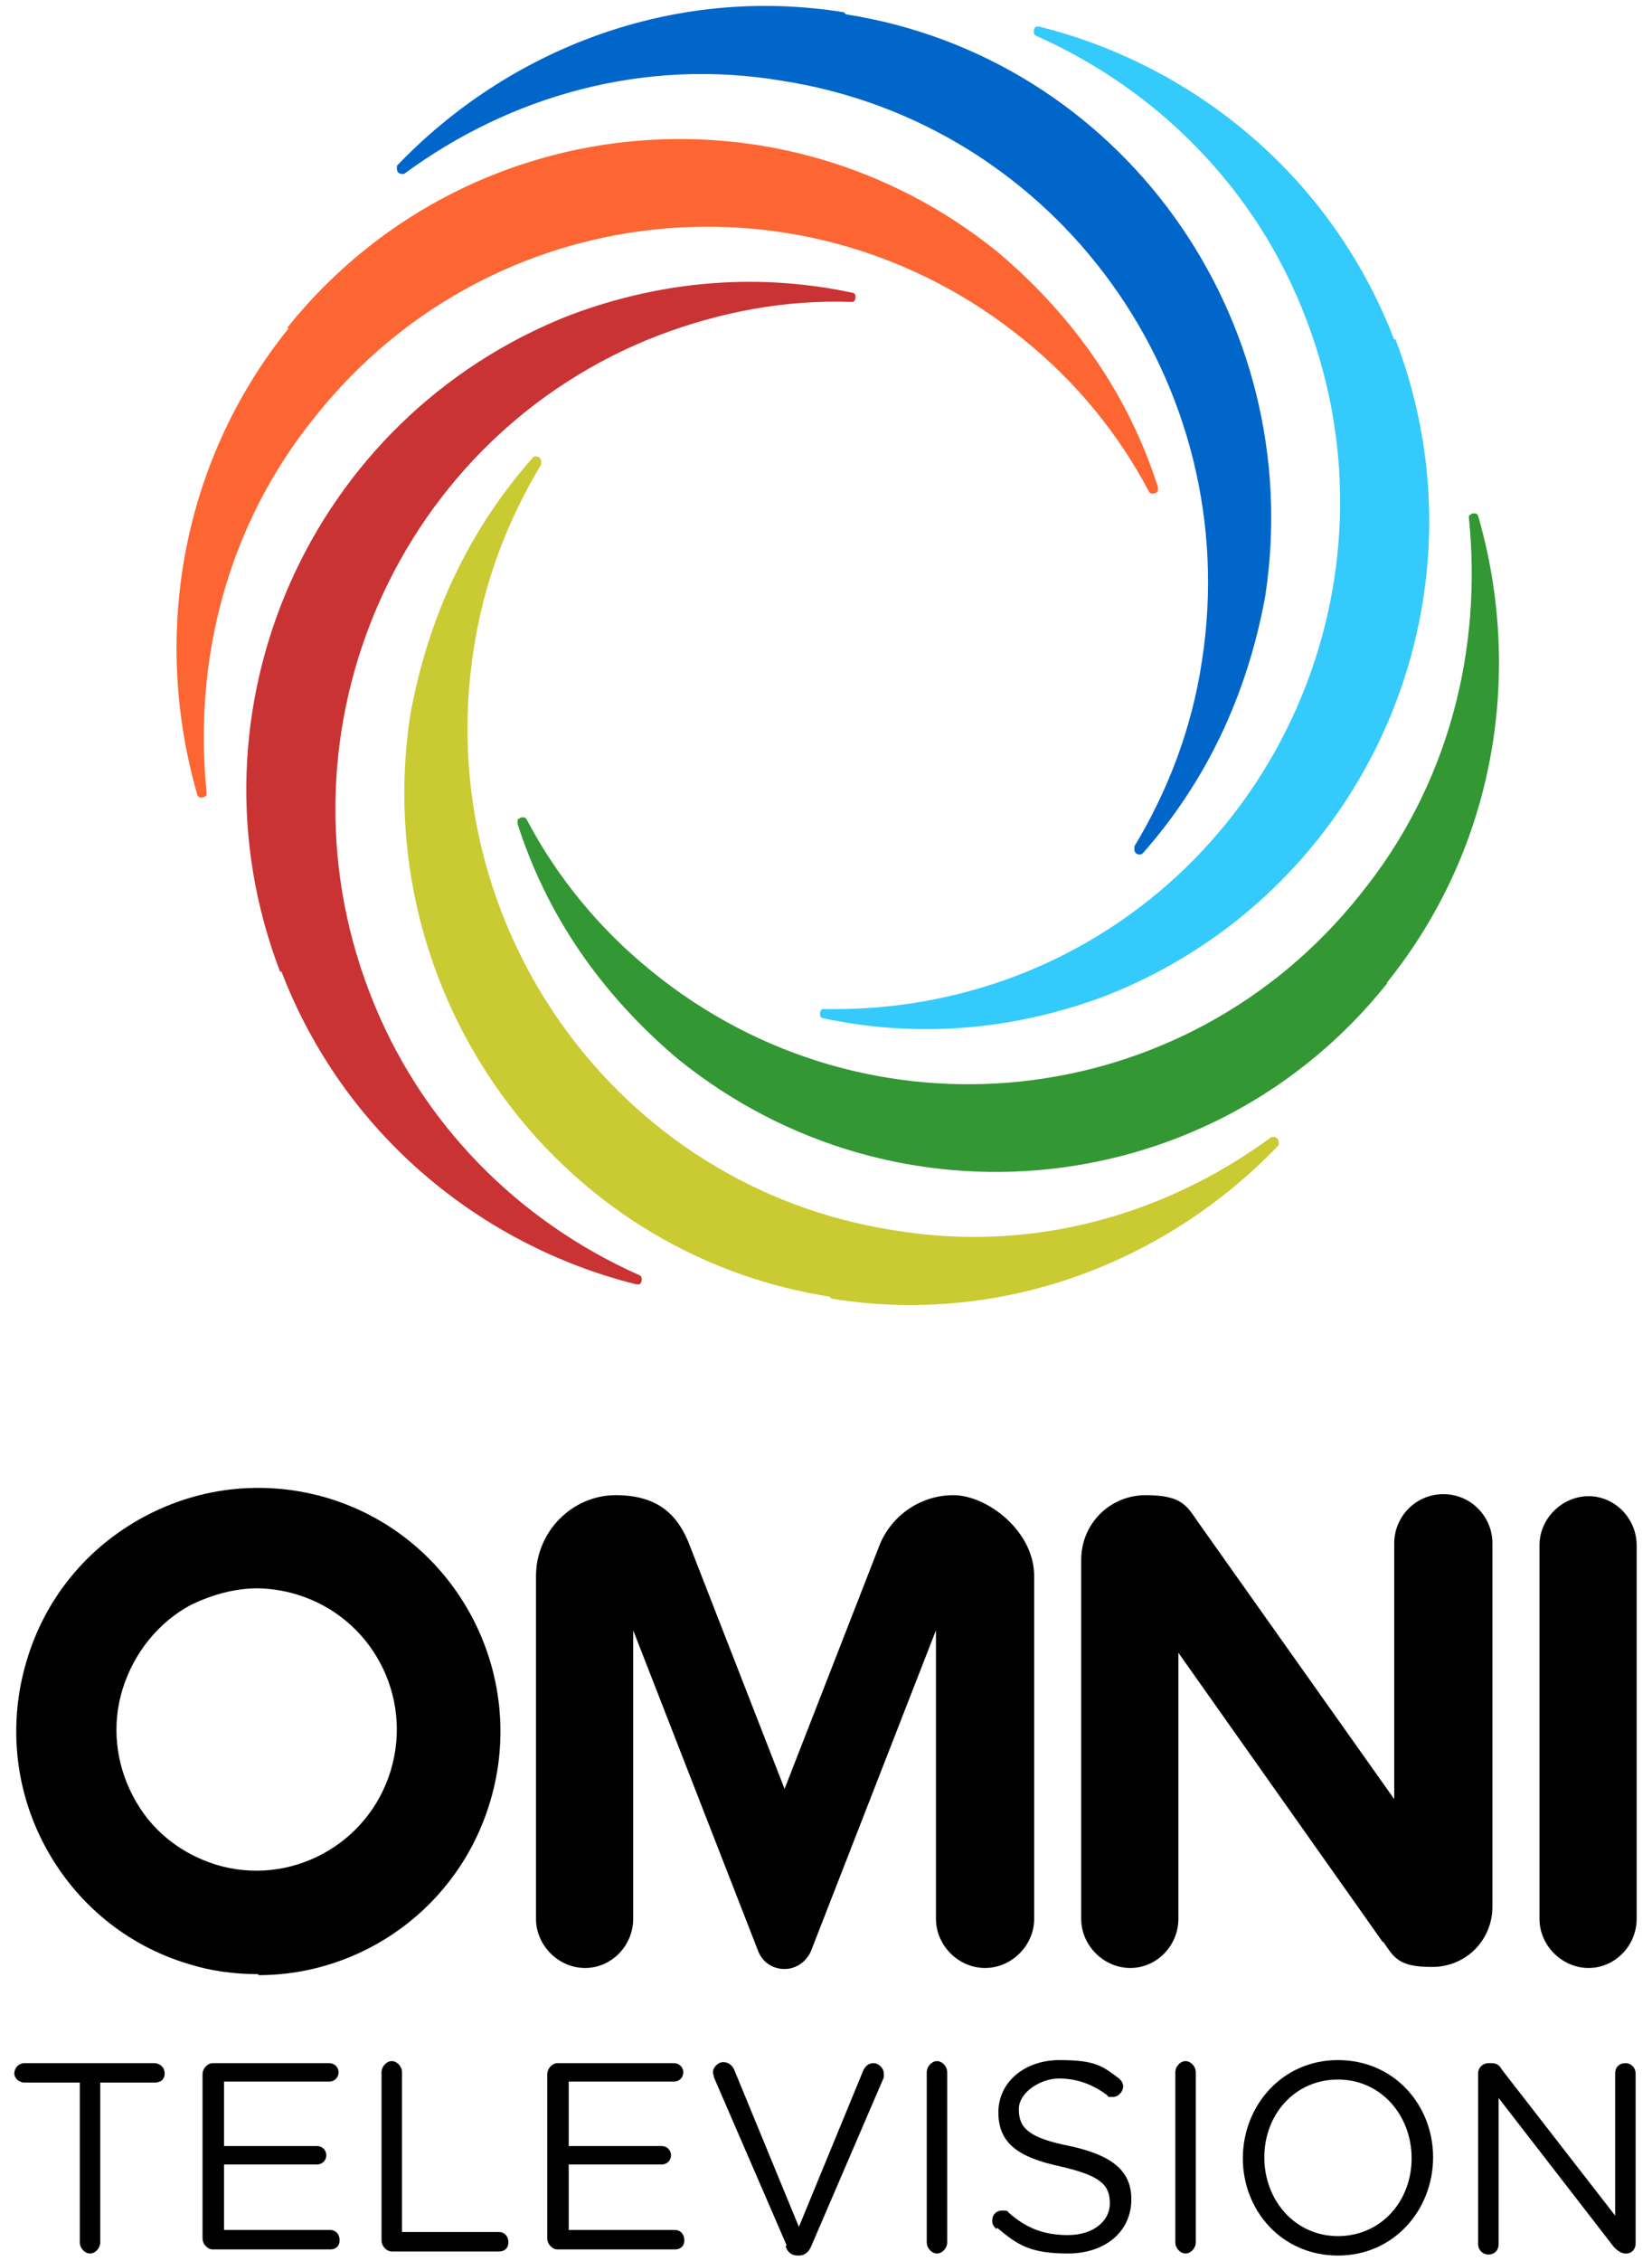
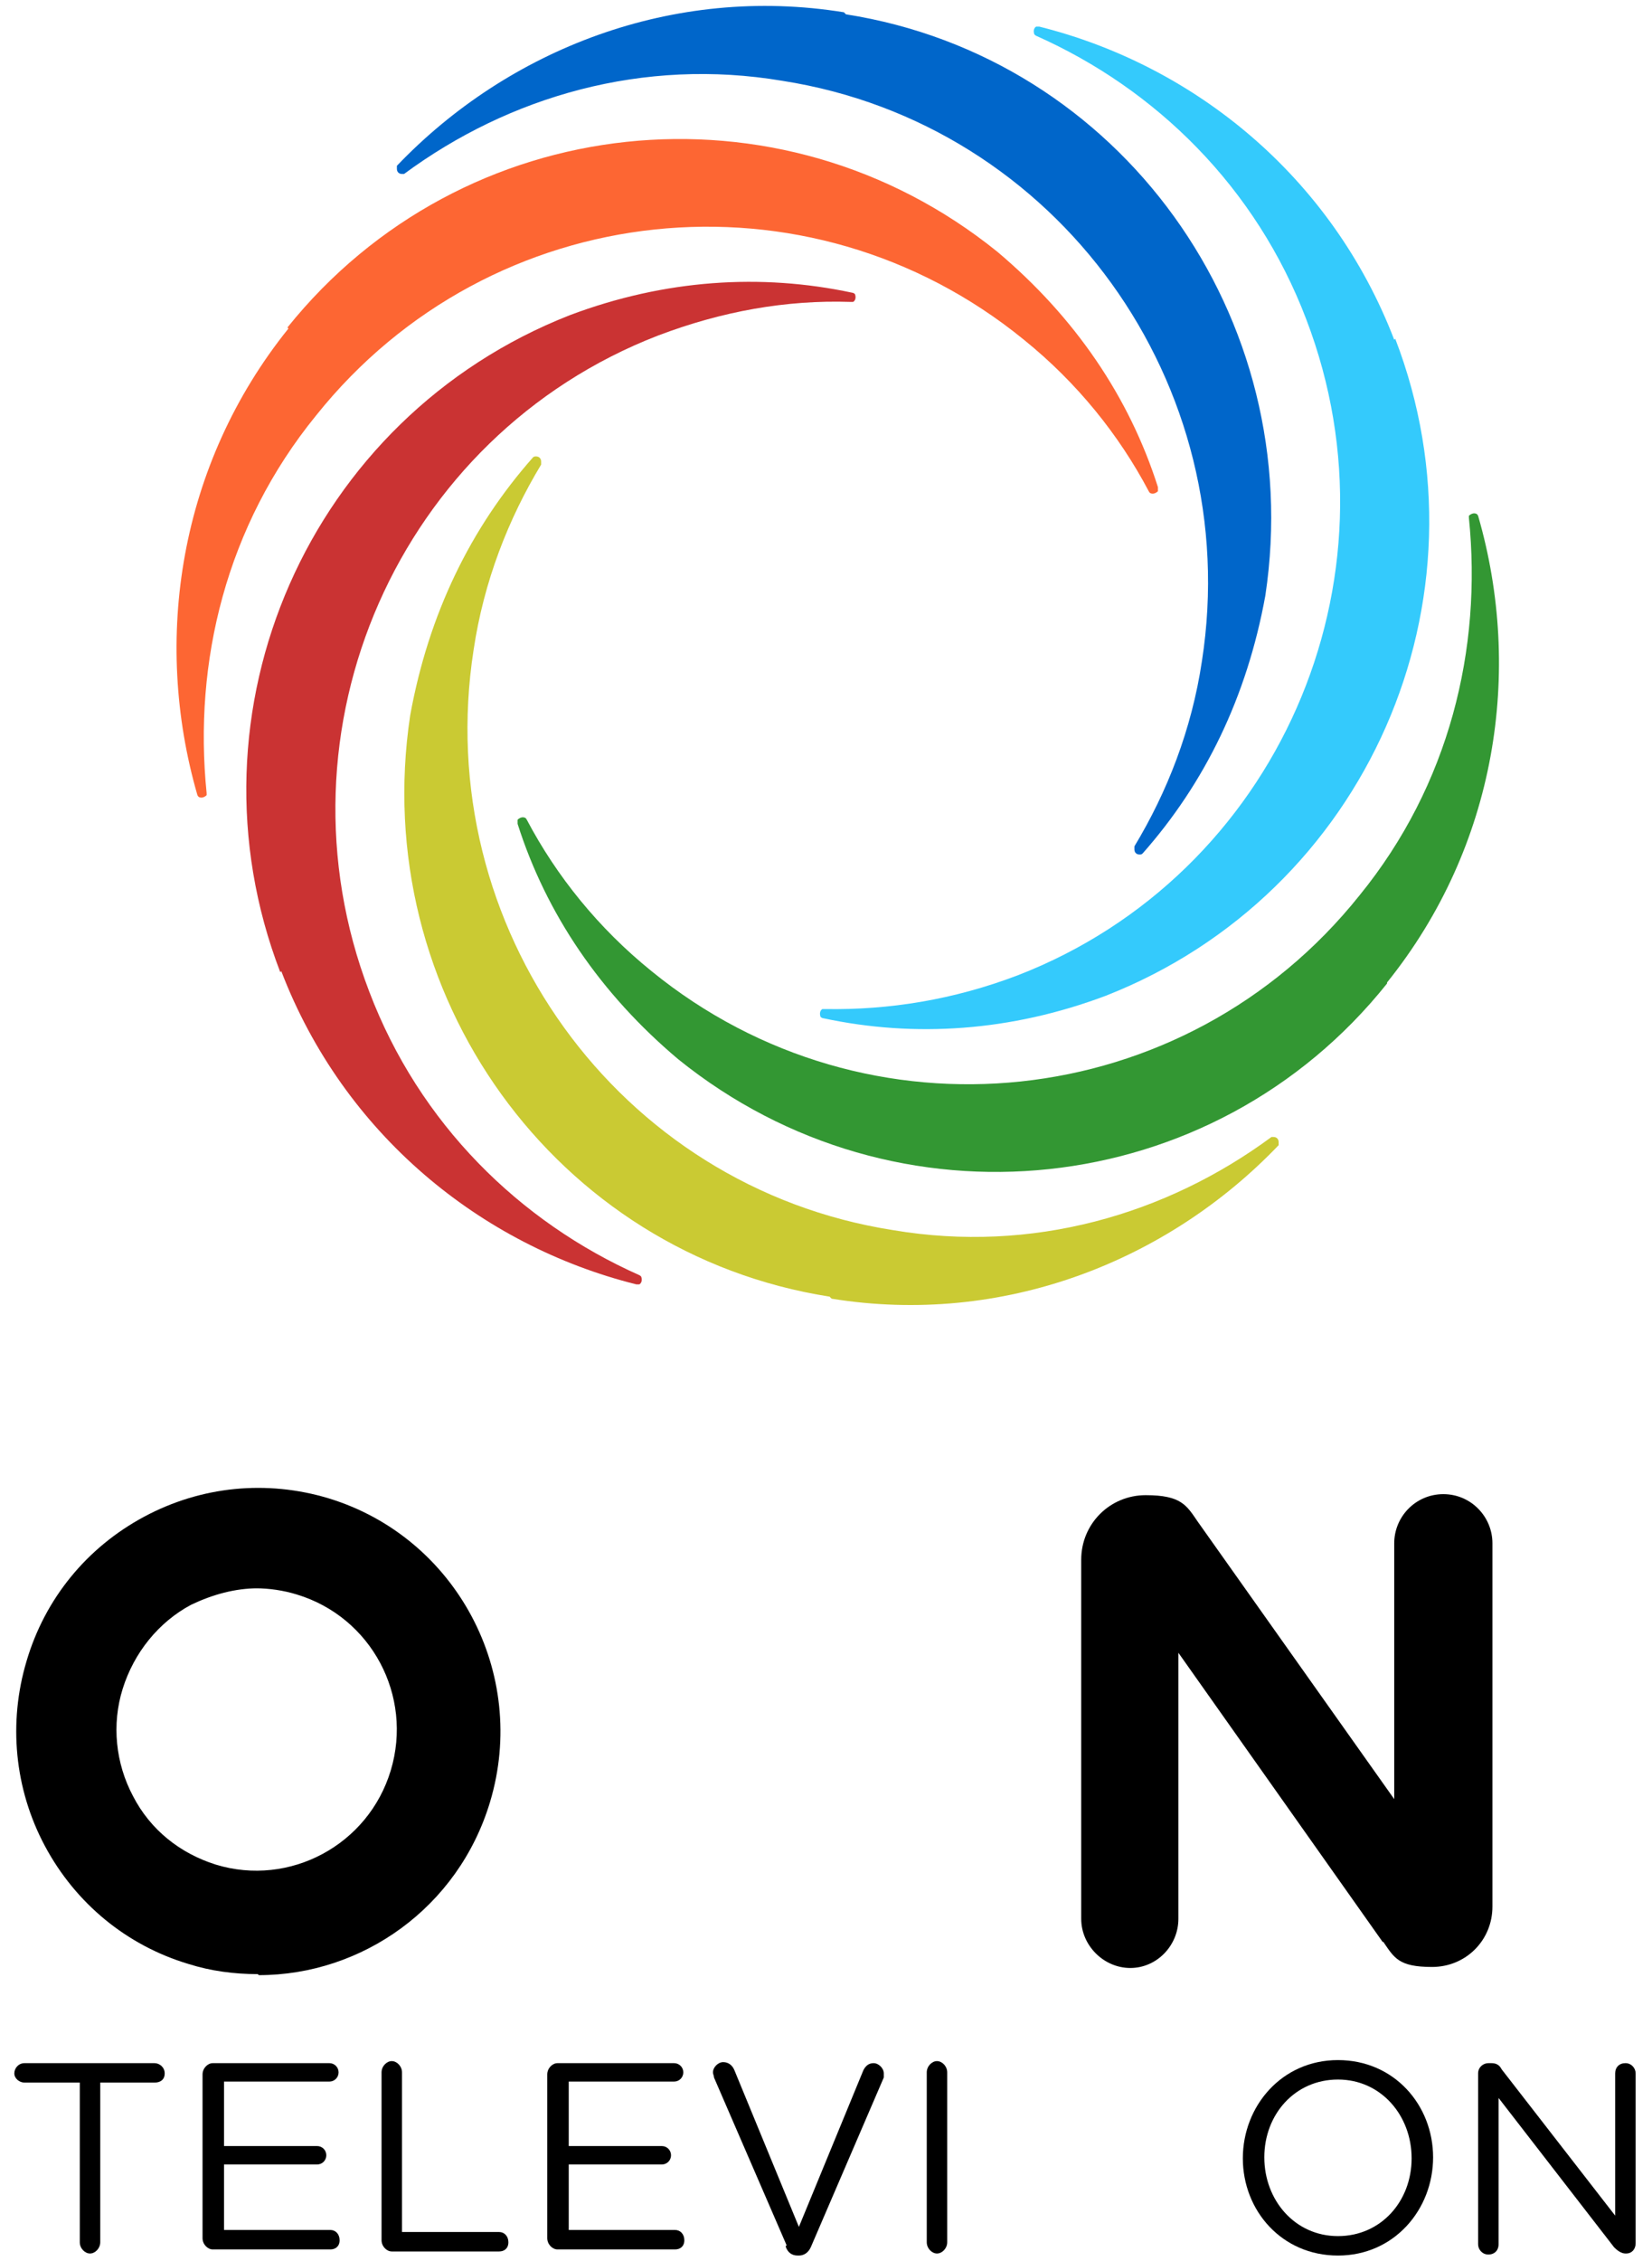
<svg xmlns="http://www.w3.org/2000/svg" id="Layer_1" version="1.1" viewBox="0 0 161.5 220.9">
  <defs>
    <style>
      .st0 {
        fill: #34cafc;
      }

      .st1 {
        fill: #0066ca;
      }

      .st2 {
        fill: #ca3333;
      }

      .st3 {
        fill: #fd6633;
      }

      .st4 {
        fill: #caca33;
      }

      .st5 {
        fill: #339733;
      }
    </style>
  </defs>
  <g>
-     <path d="M91.5,187.5v-28.2l-12.2,31.3c-.4,1-1.4,1.8-2.6,1.8s-2.2-.7-2.6-1.8l-12.2-31.3v28.2c0,2.6-2.1,4.8-4.7,4.8s-4.8-2.2-4.8-4.8v-33.5c0-4.3,3.5-7.9,7.8-7.9s6.2,2.1,7.3,5.1l9.2,23.6,9.2-23.6c1.1-3,4-5.1,7.3-5.1s7.9,3.5,7.9,7.9v33.5c0,2.6-2.2,4.8-4.8,4.8s-4.8-2.2-4.8-4.8Z" />
    <path d="M135.2,189.8l-20-28.3v26c0,2.6-2.1,4.8-4.7,4.8s-4.8-2.2-4.8-4.8v-35.1c0-3.5,2.8-6.3,6.3-6.3s4,1,5.1,2.6l19.2,27.1v-25c0-2.6,2.1-4.8,4.8-4.8s4.8,2.2,4.8,4.8v35.5c0,3.3-2.6,5.9-5.9,5.9s-3.7-.9-4.8-2.5Z" />
-     <path d="M150.5,187.5v-36.5c0-2.6,2.2-4.8,4.8-4.8s4.7,2.2,4.7,4.8v36.5c0,2.6-2.1,4.8-4.7,4.8s-4.8-2.2-4.8-4.8Z" />
    <path d="M25.2,155.2c-2.2,0-4.4.6-6.5,1.6-3.2,1.7-5.6,4.7-6.7,8.2-1.1,3.5-.7,7.3,1,10.5,1.7,3.3,4.6,5.6,8.1,6.7,7.2,2.2,14.9-1.9,17.1-9.2,2.2-7.3-1.9-15-9.2-17.2-1.3-.4-2.7-.6-4-.6h0ZM25.2,192.9c-2.3,0-4.6-.3-6.8-1-6-1.8-11-5.9-14-11.5-3-5.6-3.6-12.1-1.8-18.1,1.8-6.1,5.9-11.1,11.5-14.1,5.6-3,12-3.6,18-1.8,12.5,3.8,19.6,17.1,15.8,29.7-3.1,10.3-12.5,16.9-22.6,16.9" />
    <path d="M7.7,203.5H2.4c-.5,0-1-.4-1-.9s.4-1,1-1h12.7c.5,0,1,.4,1,1s-.4.9-1,.9h-5.3v15.6c0,.6-.5,1.1-1,1.1s-1-.5-1-1.1v-15.6h0Z" />
    <path d="M19.8,219v-16.3c0-.6.5-1.1,1-1.1h11.4c.5,0,.9.4.9.9s-.4.9-.9.9h-10.3v6.3h9.1c.5,0,.9.4.9.9s-.4.9-.9.9h-9.1v6.4h10.4c.5,0,.9.4.9,1s-.4.9-.9.9h-11.5c-.5,0-1-.5-1-1.1" />
    <path d="M37.3,202.5c0-.6.5-1.1,1-1.1s1,.5,1,1.1v15.6h9.5c.5,0,.9.4.9,1s-.4.9-.9.9h-10.5c-.5,0-1-.5-1-1.1v-16.5Z" />
    <path d="M53.5,219v-16.3c0-.6.5-1.1,1-1.1h11.4c.5,0,.9.4.9.9s-.4.9-.9.9h-10.3v6.3h9.1c.5,0,.9.4.9.9s-.4.9-.9.9h-9.1v6.4h10.4c.5,0,.9.4.9,1s-.4.9-.9.9h-11.5c-.5,0-1-.5-1-1.1" />
    <path d="M76.9,219.4l-7.1-16.4c0-.2-.1-.3-.1-.5,0-.5.5-1,1-1s.9.3,1.1.8l6.3,15.3,6.3-15.3c.2-.4.5-.7,1-.7s1,.5,1,1,0,.3,0,.4l-7.1,16.5c-.2.5-.6.9-1.2.9h-.1c-.6,0-1-.3-1.2-.9" />
    <path d="M90.6,202.5c0-.6.5-1.1,1-1.1s1,.5,1,1.1v16.6c0,.6-.5,1.1-1,1.1s-1-.5-1-1.1v-16.6Z" />
-     <path d="M97.4,217.8c-.2-.2-.4-.4-.4-.8,0-.6.4-1,1-1s.5.1.6.2c1.7,1.5,3.4,2.2,5.8,2.2s4.1-1.3,4.1-3.1h0c0-1.8-.9-2.7-4.8-3.6-4.2-.9-6.1-2.3-6.1-5.3h0c0-2.9,2.5-5.1,6-5.1s4.2.6,5.8,1.8c.2.2.4.4.4.8s-.4,1-1,1-.4,0-.6-.2c-1.5-1.1-3-1.6-4.7-1.6s-3.9,1.3-3.9,3h0c0,1.8.9,2.8,5,3.6,4.1.9,6,2.4,6,5.2h0c0,3.2-2.6,5.3-6.2,5.3s-4.9-.8-6.9-2.5" />
-     <path d="M114.9,202.5c0-.6.5-1.1,1-1.1s1,.5,1,1.1v16.6c0,.6-.5,1.1-1,1.1s-1-.5-1-1.1v-16.6Z" />
    <path d="M138,210.9h0c0-4.2-3-7.7-7.2-7.7s-7.2,3.4-7.2,7.6h0c0,4.2,3,7.7,7.2,7.7s7.2-3.4,7.2-7.6h0ZM121.5,210.9h0c0-5.1,3.8-9.6,9.3-9.6s9.3,4.4,9.3,9.5h0c0,5.1-3.8,9.6-9.3,9.6s-9.3-4.4-9.3-9.5Z" />
    <path d="M144.5,202.6c0-.6.5-1,1-1h.3c.5,0,.8.2,1,.6l11.1,14.3v-13.9c0-.6.4-1,1-1s1,.5,1,1v16.6c0,.6-.4,1-.9,1h-.1c-.4,0-.8-.3-1.1-.6l-11.3-14.6v14.3c0,.6-.4,1-1,1s-1-.5-1-1v-16.6h0Z" />
  </g>
  <g>
    <path class="st1" d="M82.5,1.2c-16.7-2.7-32.8,3.6-43.7,15,0,0,0,.2,0,.3,0,.3.2.5.5.5,0,0,.2,0,.2,0,10.3-7.6,23.4-11.4,37-9.1,26.9,4.2,45.2,29.7,41,56.7-1,6.7-3.4,12.8-6.6,18.1,0,0,0,.2,0,.3,0,.3.2.5.5.5.1,0,.2,0,.3-.1,6.1-6.9,10.2-15.3,12-25.2,4.1-27.2-14.2-52.6-41-56.8Z" />
    <path class="st3" d="M28.2,32.1c-10.7,13.3-13.3,30.4-8.9,45.6,0,0,.1.2.2.2.2.1.5,0,.7-.2,0,0,0-.2,0-.2-1.3-12.8,1.9-26.1,10.7-36.9,17.1-21.4,48.1-24.6,69.2-7.4,5.2,4.2,9.3,9.3,12.2,14.8,0,0,.1.2.2.2.2.1.5,0,.7-.2,0-.1,0-.2,0-.4-2.8-8.8-8.1-16.6-15.7-23-21.3-17.2-52.3-13.9-69.4,7.4Z" />
    <path class="st2" d="M27.5,94.9c6.1,15.9,19.5,26.8,34.7,30.6.1,0,.2,0,.3,0,.2-.1.3-.4.2-.7,0,0,0-.1-.2-.2-11.7-5.2-21.5-14.8-26.4-27.7-9.8-25.6,2.9-54.3,28.2-64.1,6.3-2.4,12.6-3.5,18.8-3.3,0,0,.2,0,.3,0,.2-.1.3-.4.2-.7,0-.1-.2-.2-.3-.2-8.9-1.9-18.3-1.3-27.6,2.2-25.5,10-38.1,38.7-28.3,64.2Z" />
    <path class="st4" d="M81.3,126.9c16.7,2.7,32.8-3.6,43.7-15,0,0,0-.2,0-.3,0-.3-.2-.5-.5-.5,0,0-.2,0-.2,0-10.3,7.6-23.4,11.4-37,9.1-26.9-4.2-45.2-29.7-41-56.7,1-6.7,3.4-12.8,6.6-18.1,0,0,0-.2,0-.3,0-.3-.2-.5-.5-.5-.1,0-.2,0-.3.1-6.1,6.9-10.2,15.3-12,25.2-4.1,27.2,14.2,52.6,41,56.8Z" />
    <path class="st5" d="M135.6,96c10.7-13.3,13.3-30.4,8.9-45.6,0,0-.1-.2-.2-.2-.2-.1-.5,0-.7.2,0,0,0,.2,0,.2,1.3,12.8-1.9,26.1-10.7,36.9-17.1,21.4-48.1,24.6-69.2,7.4-5.2-4.2-9.3-9.3-12.2-14.8,0,0-.1-.2-.2-.2-.2-.1-.5,0-.7.2,0,.1,0,.2,0,.4,2.8,8.8,8.1,16.6,15.7,23,21.3,17.2,52.3,13.9,69.3-7.4" />
    <path class="st0" d="M136.3,33.2c-6.1-15.9-19.5-26.8-34.7-30.6-.1,0-.2,0-.3,0-.2.1-.3.4-.2.7,0,0,0,.1.2.2,11.7,5.2,21.5,14.8,26.4,27.7,9.8,25.6-2.9,54.3-28.2,64.1-6.3,2.4-12.6,3.4-18.8,3.3,0,0-.2,0-.3,0-.2.1-.3.4-.2.7,0,.1.2.2.3.2,8.9,1.9,18.3,1.3,27.6-2.2,25.5-10,38.1-38.7,28.3-64.2" />
  </g>
</svg>